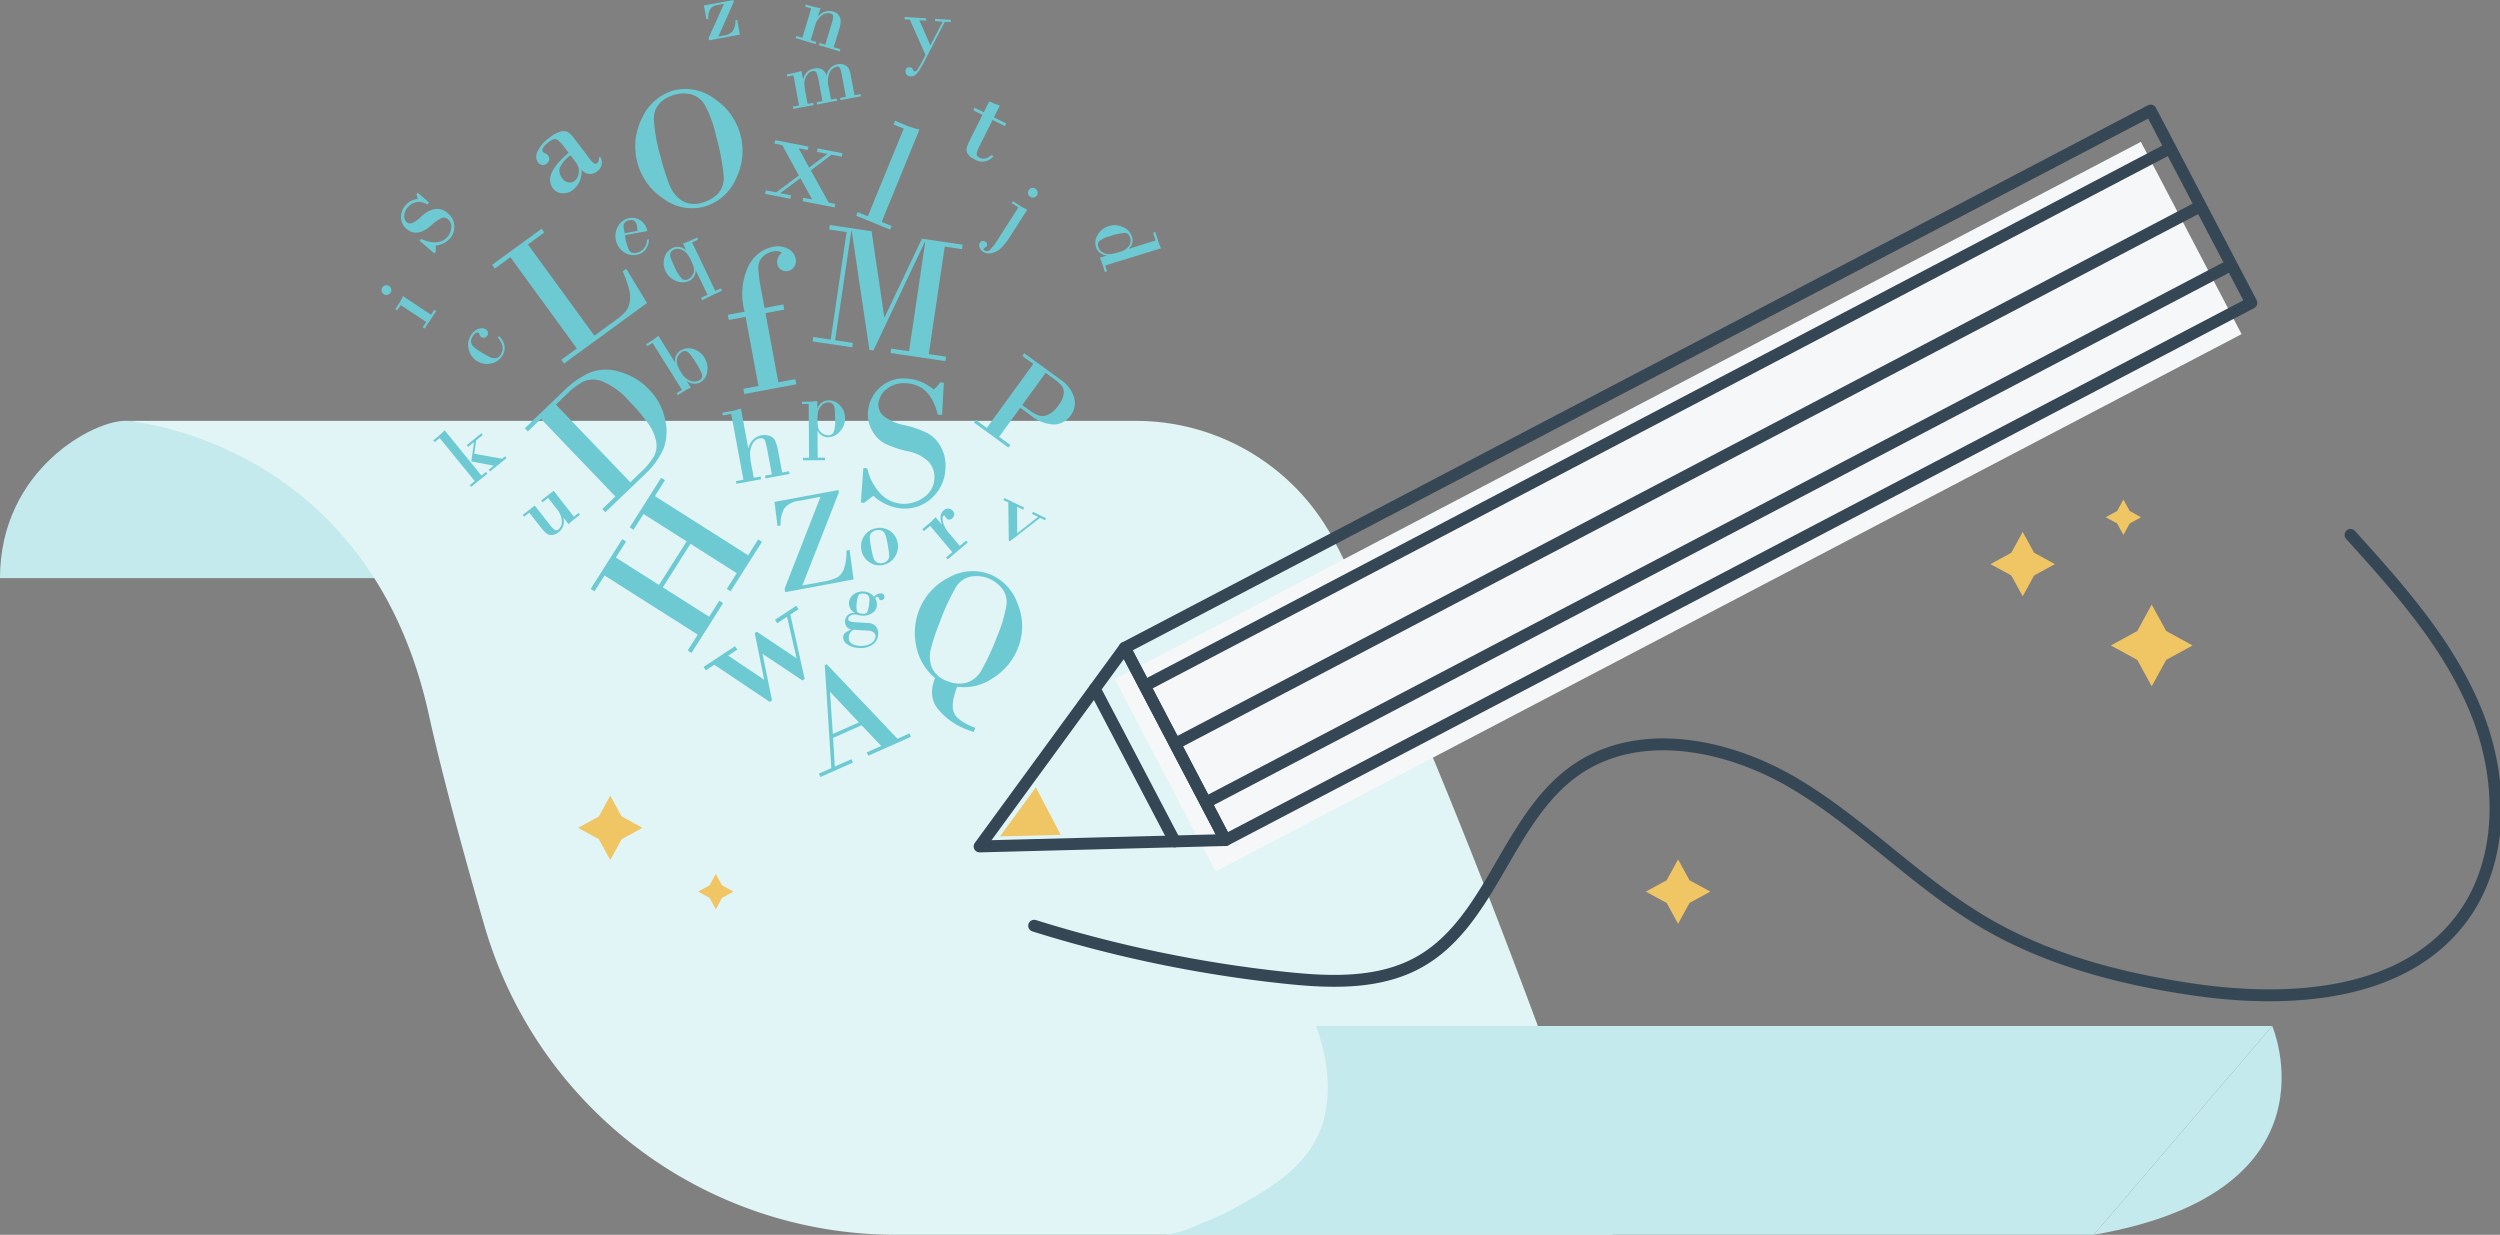
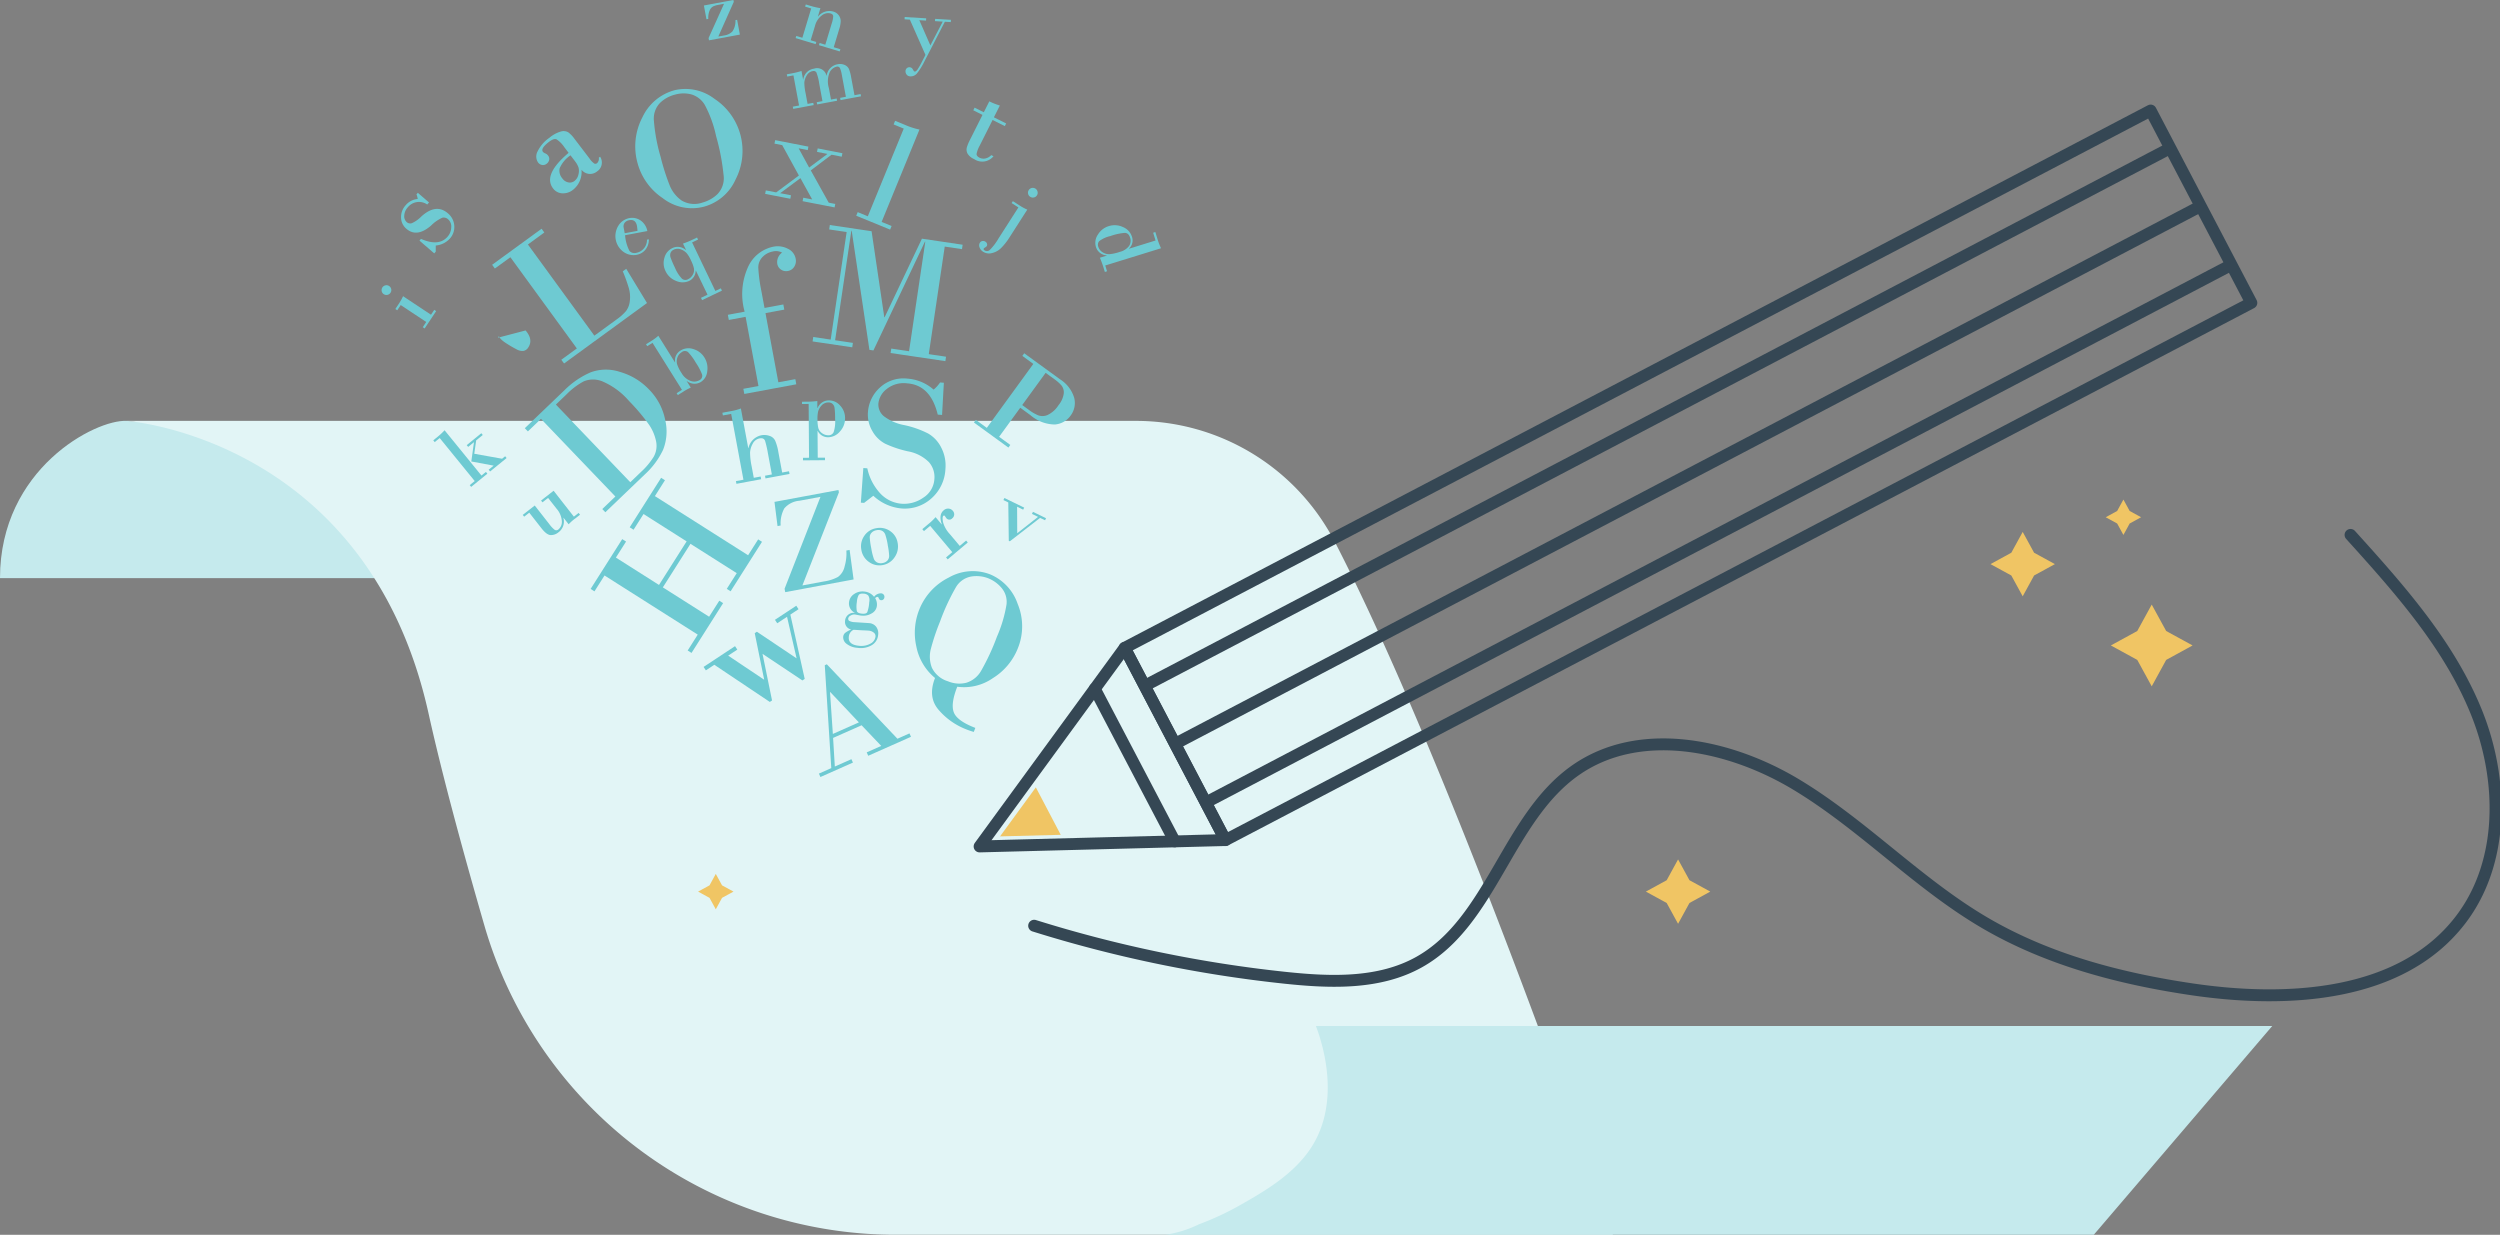
<svg xmlns="http://www.w3.org/2000/svg" id="Group_2111" data-name="Group 2111" width="420.378" height="207.628" viewBox="0 0 420.378 207.628">
  <rect x="0" y="0" width="420.378" height="207.628" fill="#808080" stroke="none" />
  <defs>
    <clipPath id="clip-path">
      <rect id="Rectangle_399" data-name="Rectangle 399" width="420.378" height="207.628" fill="none" />
    </clipPath>
  </defs>
  <g id="Group_2110" data-name="Group 2110" clip-path="url(#clip-path)">
    <path id="Path_4802" data-name="Path 4802" d="M45.763,97.353s-19.287-2.463-24.49-2.721S0,102.667,0,121.07H88.9S58.22,98,45.763,97.353" transform="translate(0 -23.859)" fill="#c5eaed" />
    <path id="Path_4803" data-name="Path 4803" d="M28.445,94.634s40.545,2.851,50.8,49.247c2.232,10.091,5.709,22.918,9.383,35.624A72,72,0,0,0,157.8,231.488H278.379s-26.36-76.975-46.739-116.478a37.639,37.639,0,0,0-33.456-20.376Z" transform="translate(-7.172 -23.861)" fill="#e2f5f6" />
    <path id="Path_4804" data-name="Path 4804" d="M448.138,230.692l-30.007,35.1H261.99a18.979,18.979,0,0,0,5.648-1.749,48.339,48.339,0,0,0,7.061-3.3c3.96-2.255,9.191-5.234,12.1-10.035,4.837-7.972,1.367-17.813.53-20.019Z" transform="translate(-66.057 -58.166)" fill="#c5eaed" />
-     <path id="Path_4805" data-name="Path 4805" d="M500.78,230.692s11.958,27.844-30.007,35.1" transform="translate(-118.699 -58.166)" fill="#c5eaed" />
    <path id="Path_4806" data-name="Path 4806" d="M191.3,159.615l-4.791,2.127.291,4.812,2.79-1.238.254.574-5.466,2.426-.255-.574,2.081-.924-1.094-17.3.349-.155,11.869,12.517,2.024-.9.254.574-7.187,3.19-.254-.574,2.44-1.084Zm-4.832,1.458,4.375-1.942-4.806-5.1-.046.02Z" transform="translate(-46.423 -37.66)" fill="#6ecad2" />
    <path id="Path_4807" data-name="Path 4807" d="M133.228,104.441,120.72,91.385l-2.2,2.11L118,92.957l6.671-6.39a14.193,14.193,0,0,1,4.388-3,7.452,7.452,0,0,1,4.982-.063A10.815,10.815,0,0,1,138.9,86.46a10.044,10.044,0,0,1,2.718,5.157,8.341,8.341,0,0,1-.365,4.967,13.321,13.321,0,0,1-3.083,4.155l-6.628,6.349-.515-.537Zm-10-15.459,12.508,13.057,1.833-1.757a12.013,12.013,0,0,0,2.1-2.52,3.737,3.737,0,0,0,.407-2.592,7.606,7.606,0,0,0-1.344-3.017,33.392,33.392,0,0,0-3.191-3.754,12.333,12.333,0,0,0-4.435-3.29,4.11,4.11,0,0,0-3.178-.037,11.767,11.767,0,0,0-2.827,2.111Z" transform="translate(-29.753 -20.954)" fill="#6ecad2" />
    <path id="Path_4808" data-name="Path 4808" d="M150.809,133.8l-15.674-9.943-1.693,2.669-.645-.409,5.313-8.375.645.41-1.709,2.695,7.248,4.6,4.646-7.325-7.248-4.6-1.677,2.644-.645-.409,5.281-8.324.645.409-1.693,2.669,15.674,9.943,1.693-2.669.645.409-5.281,8.324-.645-.409,1.677-2.644-7.779-4.935-4.646,7.325,7.78,4.935,1.709-2.695.645.41-5.313,8.374-.645-.409Z" transform="translate(-33.483 -27.088)" fill="#6ecad2" />
    <path id="Path_4809" data-name="Path 4809" d="M116.668,54.077l11.175,15.333,3.725-2.715a8.759,8.759,0,0,0,1.579-1.4,3.323,3.323,0,0,0,.651-1.668,5.333,5.333,0,0,0-.145-2.149,25.476,25.476,0,0,0-1.033-2.885l.582-.424,3.493,5.754L122.745,74.092l-.46-.631,2.612-1.9L113.722,56.224l-2.612,1.9-.46-.631,8.316-6.061.46.631Z" transform="translate(-27.899 -12.969)" fill="#6ecad2" />
    <path id="Path_4810" data-name="Path 4810" d="M185.6,50.593l7.022,1.042,2.136,14.459.058.009,6.272-13.213,6.846,1.016-.111.745-2.9-.432L202.24,72.306l2.9.431-.11.745-9.211-1.366.111-.745,2.993.444,2.733-18.422-.058-.008-8.668,18.3-.672-.1-2.981-20.03-.058-.009L186.49,69.969l2.992.444-.111.744-6.671-.989.111-.745,2.934.435,2.683-18.086-2.934-.435Z" transform="translate(-46.065 -12.756)" fill="#6ecad2" />
    <path id="Path_4811" data-name="Path 4811" d="M154.393,39.789a7.989,7.989,0,0,1-6.941-1.437,10.311,10.311,0,0,1-4.217-5.835,10.527,10.527,0,0,1,.812-7.775,8.364,8.364,0,0,1,5.4-4.536,8.005,8.005,0,0,1,6.7,1.442,10.489,10.489,0,0,1,3.534,13.62,8.181,8.181,0,0,1-5.287,4.521m-4.842-18.851a5.578,5.578,0,0,0-2.568,1.419,3.809,3.809,0,0,0-1.022,2.876,29.409,29.409,0,0,0,1.14,6.188,37.153,37.153,0,0,0,1.493,4.714,5.724,5.724,0,0,0,2.042,2.622,4.185,4.185,0,0,0,3.516.336,5.881,5.881,0,0,0,2.5-1.408,3.859,3.859,0,0,0,1.029-3.25,37.354,37.354,0,0,0-1.253-6.509,19.907,19.907,0,0,0-1.914-5.273,3.929,3.929,0,0,0-2.191-1.728,5.184,5.184,0,0,0-2.77.013" transform="translate(-36.016 -5.036)" fill="#6ecad2" />
    <path id="Path_4812" data-name="Path 4812" d="M226.768,88.589l-3.554,4.887,1.884,1.369-.322.443-5.8-4.216.322-.443,1.848,1.345,7.821-10.754-1.849-1.345.322-.442,6,4.362a5.592,5.592,0,0,1,2.4,3.128,3.52,3.52,0,0,1-.588,2.97,3.6,3.6,0,0,1-2.689,1.515,6.412,6.412,0,0,1-4.115-1.593Zm4.267-5.867L227.1,88.138l1.119.814a7.461,7.461,0,0,0,1.566.913,2.138,2.138,0,0,0,1.571-.052,4.455,4.455,0,0,0,1.847-1.656,3.892,3.892,0,0,0,.885-1.991,1.858,1.858,0,0,0-.381-1.312,6.438,6.438,0,0,0-1.158-1.034Z" transform="translate(-55.212 -20.028)" fill="#6ecad2" />
    <path id="Path_4813" data-name="Path 4813" d="M215.871,154.773l-.267.678a14.476,14.476,0,0,1-1.444-.506,11.6,11.6,0,0,1-4.4-3.134q-1.949-2.172-.668-5.43a9.136,9.136,0,0,1-3.148-5.314,10.527,10.527,0,0,1,.46-6.092,10.231,10.231,0,0,1,5.015-5.492,8.106,8.106,0,0,1,6.948-.524,8.269,8.269,0,0,1,4.621,4.964,9.813,9.813,0,0,1,.021,7.487,10.38,10.38,0,0,1-4.169,4.98,8.489,8.489,0,0,1-6.011,1.461q-1.14,2.9-.573,4.328t3.611,2.594m2.259-25.125a5.511,5.511,0,0,0-3-.319,3.747,3.747,0,0,0-2.528,1.8,36.382,36.382,0,0,0-2.667,5.77,36.729,36.729,0,0,0-1.538,4.578,5.156,5.156,0,0,0,.163,3.159,4.4,4.4,0,0,0,2.714,2.3,4.906,4.906,0,0,0,3.074.248,4.338,4.338,0,0,0,2.546-2.1,37.72,37.72,0,0,0,2.6-5.619,22.645,22.645,0,0,0,1.618-5.423,3.606,3.606,0,0,0-.832-2.807,5.591,5.591,0,0,0-2.15-1.582" transform="translate(-51.865 -32.376)" fill="#6ecad2" />
    <path id="Path_4814" data-name="Path 4814" d="M207.515,85.817l-.3,5.411-.729-.052q-1.2-4.972-5.133-5.255a4.582,4.582,0,0,0-3.464.961,3.546,3.546,0,0,0-1.382,2.407,2.569,2.569,0,0,0,.855,2.105,8.124,8.124,0,0,0,3.564,1.56,16.338,16.338,0,0,1,3.964,1.408,5.631,5.631,0,0,1,2.188,2.366,6.548,6.548,0,0,1,.7,3.594,7,7,0,0,1-2.362,4.95,6.663,6.663,0,0,1-5.092,1.679,8,8,0,0,1-4.67-2.131l-1.553,1.2-.544-.039.418-5.824.669.049a8.947,8.947,0,0,0,2.265,4.314,5.5,5.5,0,0,0,3.5,1.641,5.633,5.633,0,0,0,3.656-1.025,3.968,3.968,0,0,0,1.856-3.122A3.782,3.782,0,0,0,205,99.163a6.676,6.676,0,0,0-3.538-1.815,18.481,18.481,0,0,1-3.8-1.273,5.3,5.3,0,0,1-2.173-2.138,5.4,5.4,0,0,1-.739-3.183,6.133,6.133,0,0,1,1.98-4.1,5.841,5.841,0,0,1,4.684-1.529,7.473,7.473,0,0,1,4.378,1.846,5.543,5.543,0,0,0,1.086-1.2Z" transform="translate(-48.804 -21.458)" fill="#6ecad2" />
    <path id="Path_4815" data-name="Path 4815" d="M187.44,125.211l-11.5,2.137-.106-.571,6.035-15.457-3.534.657a3.741,3.741,0,0,0-2.549,1.289,5.3,5.3,0,0,0-.611,2.873l-.525.1-.514-4.069,10.758-2,.075.4-6.138,15.65,3.668-.681a7.055,7.055,0,0,0,2.314-.749A2.953,2.953,0,0,0,185.935,123a7.618,7.618,0,0,0,.288-2.651l.548-.1Z" transform="translate(-43.907 -27.777)" fill="#6ecad2" />
    <path id="Path_4816" data-name="Path 4816" d="M126.011,33.134l-.7-.922a4.758,4.758,0,0,0-1.317-1.341q-.453-.211-1.267.41-1.465,1.117-1.037,1.678a.861.861,0,0,0,.394.264,1.057,1.057,0,0,1,.47.363.856.856,0,0,1,.187.752,1.082,1.082,0,0,1-.4.615.97.97,0,0,1-.8.221,1.078,1.078,0,0,1-.662-.417,1.786,1.786,0,0,1-.083-1.861,5.907,5.907,0,0,1,1.979-2.289,5.251,5.251,0,0,1,1.985-1.072,1.558,1.558,0,0,1,1.223.168A5.139,5.139,0,0,1,127,30.777l2.538,3.326a2.963,2.963,0,0,0,.8.834.433.433,0,0,0,.458-.064,1.041,1.041,0,0,0,.295-.926l.217-.165a1.788,1.788,0,0,1-.529,2.492,1.835,1.835,0,0,1-2.6-.3,3.822,3.822,0,0,1-1.373,3.335,2.692,2.692,0,0,1-1.89.634,2.047,2.047,0,0,1-1.516-.823q-1.759-2.305,2.613-5.984m1.062,1.392-.745-.976a5.041,5.041,0,0,0-1.823,2.185,1.948,1.948,0,0,0,.436,1.677,1.636,1.636,0,0,0,1.038.695,1.249,1.249,0,0,0,.992-.227,1.847,1.847,0,0,0,.69-1.092,2.373,2.373,0,0,0,.025-1.156,3.464,3.464,0,0,0-.614-1.1" transform="translate(-30.4 -7.435)" fill="#6ecad2" />
    <path id="Path_4817" data-name="Path 4817" d="M147.312,75.482l2.808,4.485.025-.016a1.914,1.914,0,0,1,.938-1.99,2.489,2.489,0,0,1,2.131-.228,3.209,3.209,0,0,1,1.852,1.411,3.37,3.37,0,0,1,.483,2.29,2.368,2.368,0,0,1-1.063,1.82,2.065,2.065,0,0,1-2.364-.144l-.025.016.679,1.084a8.641,8.641,0,0,0-1.247.675l-.931.583-.2-.325.894-.559-4.949-7.9-.893.559-.2-.325.894-.559a7.356,7.356,0,0,0,1.177-.871m6.89,7.488a.825.825,0,0,0,.46-.989A10.1,10.1,0,0,0,153.613,80a8.935,8.935,0,0,0-1.312-1.776.851.851,0,0,0-1.075.048,1.61,1.61,0,0,0-.693.865,1.938,1.938,0,0,0-.078,1.06,5.819,5.819,0,0,0,.771,1.565,2.9,2.9,0,0,0,1.5,1.311,1.674,1.674,0,0,0,1.476-.1" transform="translate(-36.621 -19.032)" fill="#6ecad2" />
-     <path id="Path_4818" data-name="Path 4818" d="M110.265,75.392l.172-.274a2.889,2.889,0,0,1,.938,1.636,2.36,2.36,0,0,1-.362,1.656,2.83,2.83,0,0,1-1.943,1.323,3.092,3.092,0,0,1-2.308-.406,3.135,3.135,0,0,1-1.4-1.944,2.961,2.961,0,0,1,.381-2.409,2.406,2.406,0,0,1,1.238-1.063,1.39,1.39,0,0,1,1.241.067.811.811,0,0,1,.35.463.678.678,0,0,1-.082.584.755.755,0,0,1-.458.348.7.7,0,0,1-.567-.1.721.721,0,0,1-.292-.4.7.7,0,0,0-.164-.32.433.433,0,0,0-.45.046,1.473,1.473,0,0,0-.515.53,1.491,1.491,0,0,0-.26,1.209q.156.545,1.31,1.268a20.009,20.009,0,0,0,1.744,1.008,1.9,1.9,0,0,0,1.069.221,1.247,1.247,0,0,0,.855-.663q.791-1.263-.5-2.78" transform="translate(-26.538 -18.607)" fill="#6ecad2" />
+     <path id="Path_4818" data-name="Path 4818" d="M110.265,75.392l.172-.274q.156.545,1.31,1.268a20.009,20.009,0,0,0,1.744,1.008,1.9,1.9,0,0,0,1.069.221,1.247,1.247,0,0,0,.855-.663q.791-1.263-.5-2.78" transform="translate(-26.538 -18.607)" fill="#6ecad2" />
    <path id="Path_4819" data-name="Path 4819" d="M257.326,54.51l-9.383,2.9.3.97-.366.114-.25-.805a16.618,16.618,0,0,0-.585-1.583l1.18-.365-.01-.029a2.008,2.008,0,0,1-1.843-1.446,2.415,2.415,0,0,1,.35-2.066,3.2,3.2,0,0,1,1.807-1.406,3.274,3.274,0,0,1,2.395.153,2.61,2.61,0,0,1,1.515,1.638,1.84,1.84,0,0,1-.5,1.975l.008.028,4.458-1.38L256,51.9l.366-.114.4,1.309a10.292,10.292,0,0,0,.555,1.411m-5.2-1.778q-.243-.784-.891-.8a9.478,9.478,0,0,0-2.437.538,4.768,4.768,0,0,0-1.87.855.922.922,0,0,0-.151.937,1.618,1.618,0,0,0,.739.937,2.014,2.014,0,0,0,1.122.315,7.456,7.456,0,0,0,1.748-.384,2.82,2.82,0,0,0,1.554-.977,1.575,1.575,0,0,0,.186-1.421" transform="translate(-62.094 -12.768)" fill="#6ecad2" />
    <path id="Path_4820" data-name="Path 4820" d="M143.736,51.2l-3.744.7a6.876,6.876,0,0,0,.746,2.652,1.14,1.14,0,0,0,1.152.31,2.2,2.2,0,0,0,1.785-2.215l.318-.059a2.75,2.75,0,0,1-.622,1.8,2.463,2.463,0,0,1-1.419.808,2.882,2.882,0,0,1-2.237-.5,3.287,3.287,0,0,1-.839-4.411,2.757,2.757,0,0,1,1.837-1.26,2.491,2.491,0,0,1,1.866.381,2.762,2.762,0,0,1,1.157,1.8m-3.806.363,2.153-.4a7.959,7.959,0,0,0-.089-.811q-.22-1.183-1.293-.984a1.192,1.192,0,0,0-.783.44,1.024,1.024,0,0,0-.16.829Z" transform="translate(-34.885 -12.349)" fill="#6ecad2" />
    <path id="Path_4821" data-name="Path 4821" d="M168.8,78.87l-2.163-11.632-2.824.525-.16-.867,2.823-.525a10.99,10.99,0,0,1,.541-7.446,5.975,5.975,0,0,1,4.271-3.477,3.688,3.688,0,0,1,2.447.337,2.323,2.323,0,0,1,1.322,1.671,1.825,1.825,0,0,1-.234,1.345,1.559,1.559,0,0,1-1.087.73,1.5,1.5,0,0,1-1.134-.23,1.447,1.447,0,0,1-.641-.989,1.963,1.963,0,0,1,.812-1.876,2.207,2.207,0,0,0-1.582-.18,3.211,3.211,0,0,0-1.7.913,2.509,2.509,0,0,0-.713,1.935,26.776,26.776,0,0,0,.51,3.785l.531,2.857,3.163-.588.161.867-3.163.588,2.163,11.632,2.857-.531.161.867-8.741,1.625-.161-.867Z" transform="translate(-41.263 -13.962)" fill="#6ecad2" />
    <path id="Path_4822" data-name="Path 4822" d="M194.962,134.114a2.012,2.012,0,0,1,.294,1.2,1.639,1.639,0,0,1-.936,1.384,2.6,2.6,0,0,1-1.328.363l-.356-.016c-.165-.017-.387-.054-.667-.11s-.429-.085-.448-.087a1.2,1.2,0,0,0-.67.182.688.688,0,0,0-.424.494.424.424,0,0,0,.151.395,2.15,2.15,0,0,0,.941.229l2.428.157a1.662,1.662,0,0,1,1.179.611,1.886,1.886,0,0,1,.328,1.422A2.2,2.2,0,0,1,194.411,142a3.615,3.615,0,0,1-2.443.459,3.274,3.274,0,0,1-1.812-.668,1.345,1.345,0,0,1-.572-1.179,1,1,0,0,1,.289-.63,3.969,3.969,0,0,1,1.057-.6,1.3,1.3,0,0,1-1.036-1.418,1.441,1.441,0,0,1,1.626-1.378l0-.028a1.733,1.733,0,0,1-.959-1.738,1.874,1.874,0,0,1,.856-1.4,2.475,2.475,0,0,1,1.71-.423,2.328,2.328,0,0,1,1.649.89,1.427,1.427,0,0,1,1.206-.587.6.6,0,0,1,.4.207.578.578,0,0,1,.129.464.513.513,0,0,1-.2.376.492.492,0,0,1-.355.108.426.426,0,0,1-.372-.289c-.07-.174-.135-.265-.2-.271a.609.609,0,0,0-.431.219m-3.623,5.311a1.4,1.4,0,0,0-.8,1.187q-.139,1.314,1.656,1.5a3.175,3.175,0,0,0,1.947-.337,1.547,1.547,0,0,0,.879-1.179.744.744,0,0,0-.3-.7,1.564,1.564,0,0,0-.817-.323q-.184-.019-.831-.045t-.96-.052Zm1.724-6.07q-.685-.073-.885.257a2.968,2.968,0,0,0-.286,1.141,4.614,4.614,0,0,0-.008,1.529q.116.356.836.432.736.077.921-.253a5.672,5.672,0,0,0,.328-1.673,1.524,1.524,0,0,0-.151-1.106,1.12,1.12,0,0,0-.755-.327" transform="translate(-47.799 -33.529)" fill="#6ecad2" />
    <path id="Path_4823" data-name="Path 4823" d="M165.962,103.821,163.9,92.753l-1.393.259-.085-.455,1.34-.249a8.961,8.961,0,0,0,1.771-.468l1.239,6.664.036-.007A2.794,2.794,0,0,1,169,96.343a2.673,2.673,0,0,1,1.33.1,1.566,1.566,0,0,1,.969.814,8.347,8.347,0,0,1,.546,1.969l.63,3.386,1.152-.215.085.456-4.038.75-.085-.455,1.152-.214-.661-3.555a18.343,18.343,0,0,0-.464-2.045q-.194-.6-.918-.462a1.642,1.642,0,0,0-1.185.909,3.434,3.434,0,0,0-.436,1.486,11.763,11.763,0,0,0,.265,2.294l.36,1.938,1.152-.215.085.456-4.154.772-.085-.455Z" transform="translate(-40.953 -23.156)" fill="#6ecad2" />
    <path id="Path_4824" data-name="Path 4824" d="M89.408,65.969l4.7,3.121.545-.821.32.212L93.041,71.4l-.32-.212.583-.878-4.29-2.846-.583.878-.32-.212.591-.891a8.73,8.73,0,0,0,.705-1.266m-3.251-.342a.774.774,0,0,1-.341-.52.813.813,0,0,1,.633-.962.771.771,0,0,1,.615.114.78.78,0,0,1,.356.525.8.8,0,0,1-.126.612.815.815,0,0,1-1.137.23" transform="translate(-21.633 -16.168)" fill="#6ecad2" />
    <path id="Path_4825" data-name="Path 4825" d="M228.251,45.893l-2.928,4.569a10.606,10.606,0,0,1-1.469,1.888,3.232,3.232,0,0,1-1.527.849,1.855,1.855,0,0,1-1.478-.2,1.463,1.463,0,0,1-.627-.751.861.861,0,0,1,.057-.786.612.612,0,0,1,.412-.28.667.667,0,0,1,.507.1.608.608,0,0,1,.283.369.465.465,0,0,1-.043.374.819.819,0,0,1-.262.221.859.859,0,0,0-.242.189q-.105.166.129.315a.711.711,0,0,0,.908-.1,9.4,9.4,0,0,0,1.426-1.884l3.358-5.24-1.141-.731.207-.322,1.128.722a7.963,7.963,0,0,0,1.3.7m.245-3.285a.823.823,0,0,1,1.123-.245.8.8,0,0,1,.357.509.773.773,0,0,1-.1.617.781.781,0,0,1-.52.364.8.8,0,0,1-.614-.116.784.784,0,0,1-.357-.509.8.8,0,0,1,.115-.62" transform="translate(-55.509 -10.649)" fill="#6ecad2" />
    <path id="Path_4826" data-name="Path 4826" d="M104.385,105.284,98.5,98.051l-.841.684-.242-.3.776-.632a10.922,10.922,0,0,0,1.126-1.062l6.2,7.618.752-.613.242.3-2.726,2.219-.242-.3Zm3.187-2.594-3.76-.7.451-3.249-.98.8-.242-.3L105.5,97.24l.242.3-1.109.9-.322,2.252,4.68.838.514-.418.242.3-2.772,2.257-.242-.3Z" transform="translate(-24.562 -24.393)" fill="#6ecad2" />
    <path id="Path_4827" data-name="Path 4827" d="M194.464,43.219l6.04-14.746-1.7-.7.249-.607,1.63.668a12.345,12.345,0,0,0,2.465.8l-6.362,15.532,1.678.687-.248.607-5.7-2.336.248-.607Z" transform="translate(-48.54 -6.85)" fill="#6ecad2" />
    <path id="Path_4828" data-name="Path 4828" d="M178.966,21.37l-.941-5.062-1.044.194-.07-.378.651-.121a13.908,13.908,0,0,0,1.817-.437l.265,1.428.03-.006a2.132,2.132,0,0,1,1.821-1.816,1.611,1.611,0,0,1,2.087,1.182l.03-.006a2.239,2.239,0,0,1,1.856-1.915,1.878,1.878,0,0,1,1.183.125,1.388,1.388,0,0,1,.705.665,6.9,6.9,0,0,1,.376,1.423l.556,2.989,1.028-.191.07.378-3.441.639-.07-.377.969-.18-.679-3.656a4.813,4.813,0,0,0-.322-1.173.5.5,0,0,0-.6-.226,1.788,1.788,0,0,0-1.107.906,3.92,3.92,0,0,0-.154,2.689l.357,1.924.954-.178.07.378-3.352.623-.07-.377.963-.179-.532-2.864a8.825,8.825,0,0,0-.492-1.968.558.558,0,0,0-.64-.21,1.43,1.43,0,0,0-1,.759,2.594,2.594,0,0,0-.384,1.189,8.844,8.844,0,0,0,.2,1.694l.346,1.864.955-.177.07.378-3.44.639-.07-.378Z" transform="translate(-44.606 -3.629)" fill="#6ecad2" />
    <path id="Path_4829" data-name="Path 4829" d="M180.023,6.6l1.485-4.929-1.023-.308L180.6,1l.656.2a13.558,13.558,0,0,0,1.8.424l-.423,1.405.028.009a2.4,2.4,0,0,1,2.543-.845,1.685,1.685,0,0,1,.943.638,1.712,1.712,0,0,1,.325.931,4.826,4.826,0,0,1-.263,1.406l-.912,3.027,1.124.339L186.3,8.9l-3.488-1.051.111-.368.959.289,1.086-3.6a4.44,4.44,0,0,0,.241-1.177q-.009-.349-.449-.481a1.662,1.662,0,0,0-1.474.338A3.19,3.19,0,0,0,182.15,4.6l-.73,2.421.945.285-.111.367-3.365-1.014L179,6.3Z" transform="translate(-45.104 -0.252)" fill="#6ecad2" />
    <path id="Path_4830" data-name="Path 4830" d="M193.653,122.393a3.052,3.052,0,0,1,.476-2.343,2.984,2.984,0,0,1,2.016-1.305,3.025,3.025,0,0,1,2.318.461,2.94,2.94,0,0,1,1.286,1.992,3.117,3.117,0,0,1-.5,2.416,3.009,3.009,0,0,1-2,1.324,2.947,2.947,0,0,1-2.291-.5,3.065,3.065,0,0,1-1.307-2.042m4.44-.826a11.031,11.031,0,0,0-.427-1.781,1.174,1.174,0,0,0-.543-.615,1.408,1.408,0,0,0-.932-.091,1.426,1.426,0,0,0-.828.426,1.123,1.123,0,0,0-.3.779,12.614,12.614,0,0,0,.253,1.814,10.4,10.4,0,0,0,.438,1.794,1.166,1.166,0,0,0,.565.614,1.4,1.4,0,0,0,.894.094,1.434,1.434,0,0,0,.814-.415,1.151,1.151,0,0,0,.3-.792,11.388,11.388,0,0,0-.244-1.826" transform="translate(-48.812 -29.925)" fill="#6ecad2" />
    <path id="Path_4831" data-name="Path 4831" d="M182.938,95.162l.034,4.5,1.22-.009,0,.429-3.7.027,0-.429,1.016-.007-.067-9.047-1.114.008,0-.384.85-.006a14.251,14.251,0,0,0,1.722-.111l.009,1.189h.03a2.037,2.037,0,0,1,1.918-1.294,2.477,2.477,0,0,1,1.885.871,3.015,3.015,0,0,1,.825,2.1,3.207,3.207,0,0,1-.868,2.261,2.645,2.645,0,0,1-1.962.966,1.943,1.943,0,0,1-1.769-1.063Zm2.951-1.979A14.257,14.257,0,0,0,185.8,91.3a1.106,1.106,0,0,0-.366-.705.974.974,0,0,0-.63-.224,1.517,1.517,0,0,0-1.178.5,2.494,2.494,0,0,0-.573.96,5.289,5.289,0,0,0-.125,1.378,6.273,6.273,0,0,0,.139,1.459,1.56,1.56,0,0,0,.62.865,1.753,1.753,0,0,0,1.082.357.91.91,0,0,0,.876-.529,5.7,5.7,0,0,0,.248-2.173" transform="translate(-45.467 -22.7)" fill="#6ecad2" />
    <path id="Path_4832" data-name="Path 4832" d="M154.633,58.968l-.027.013a1.945,1.945,0,0,1-1.123,1.732A2.643,2.643,0,0,1,151.3,60.7a3.2,3.2,0,0,1-1.772-1.651,3.012,3.012,0,0,1-.18-2.247,2.476,2.476,0,0,1,1.311-1.609,2.035,2.035,0,0,1,2.291.321l.027-.013-.514-1.072a15.817,15.817,0,0,0,1.6-.657l.767-.367.166.346-1,.482,3.911,8.158.923-.443.185.387-3.339,1.6-.185-.387,1.1-.527Zm-.846-1.765a5.193,5.193,0,0,0-.722-1.185,2.516,2.516,0,0,0-.936-.611,1.512,1.512,0,0,0-1.272.071.962.962,0,0,0-.476.5,1.157,1.157,0,0,0,.013.837,16.56,16.56,0,0,0,.726,1.672,5.725,5.725,0,0,0,1.176,1.844.9.9,0,0,0,1.013.094,1.752,1.752,0,0,0,.82-.8,1.568,1.568,0,0,0,.174-1.047,6.343,6.343,0,0,0-.516-1.372" transform="translate(-37.62 -13.467)" fill="#6ecad2" />
    <path id="Path_4833" data-name="Path 4833" d="M212.413,121.679l-3.716-4.421-1.047.88-.277-.33,1.06-.891a9.038,9.038,0,0,0,1.17-1.127l1.027,1.221.026-.022q-.575-1.6.311-2.346a1.1,1.1,0,0,1,.822-.289,1.021,1.021,0,0,1,.716.374.887.887,0,0,1,.23.661.874.874,0,0,1-.334.607.642.642,0,0,1-1.023-.089l-.208-.3a.164.164,0,0,0-.26-.035q-.213.179-.06,1.032A4.769,4.769,0,0,0,212,118.641l1.668,1.984,1.072-.9.277.33-3.374,2.835-.277-.329Z" transform="translate(-52.286 -28.832)" fill="#6ecad2" />
    <path id="Path_4834" data-name="Path 4834" d="M92.991,43.348l1.885,1.628-.3.345a2.419,2.419,0,0,0-3.268.467,2.241,2.241,0,0,0-.593,1.375,1.3,1.3,0,0,0,.4,1.105.891.891,0,0,0,.85.2,5.212,5.212,0,0,0,1.62-1.135q2.484-2.247,4.461-.538a2.952,2.952,0,0,1,1.077,2.069,2.894,2.894,0,0,1-.743,2.186,3.668,3.668,0,0,1-2.374,1.167l0,1.025-.254.295L93.271,51.39l.254-.294q3.005,1.333,4.48-.375a2.475,2.475,0,0,0,.606-1.534,1.59,1.59,0,0,0-.51-1.366,1.081,1.081,0,0,0-.971-.288,6.314,6.314,0,0,0-1.909,1.326q-2.387,2.065-4.145.547a2.5,2.5,0,0,1-.9-1.888,2.917,2.917,0,0,1,.756-2.057,2.953,2.953,0,0,1,2.042-1.071,3.136,3.136,0,0,0-.206-.781Z" transform="translate(-22.736 -10.93)" fill="#6ecad2" />
    <path id="Path_4835" data-name="Path 4835" d="M222.918,23.489l-1,1.983,2.062,1.036-.223.443L221.7,25.917l-2.164,4.306a4.943,4.943,0,0,0-.524,1.36q-.049.412.5.687a1.527,1.527,0,0,0,.945.126,1.9,1.9,0,0,0,1.02-.567l.374.188a2.43,2.43,0,0,1-3.275.468,2.3,2.3,0,0,1-1.1-.938,1.411,1.411,0,0,1-.109-1.008,7.261,7.261,0,0,1,.525-1.273l2.11-4.2-1.548-.778.222-.443,1.549.778.922-1.836a10.836,10.836,0,0,0,1.771.7" transform="translate(-54.794 -5.745)" fill="#6ecad2" />
    <path id="Path_4836" data-name="Path 4836" d="M122.727,110.34l3.407,4.359.8-.626.236.3-.8.626a7.062,7.062,0,0,0-1.113.984l-.862-1.1-.023.019a2.234,2.234,0,0,1-.816,2.415,1.979,1.979,0,0,1-1.33.481q-.672-.035-1.543-1.149l-2.049-2.621-.859.672-.237-.3,2.016-1.576L122,115.95a4.907,4.907,0,0,0,.884.948.532.532,0,0,0,.677-.075,1.65,1.65,0,0,0,.551-1.372,3.558,3.558,0,0,0-.912-2.12l-1.4-1.784-.949.742-.236-.3Z" transform="translate(-29.636 -27.821)" fill="#6ecad2" />
    <path id="Path_4837" data-name="Path 4837" d="M231.775,115.317l-5.087,3.937-.176-.086-.083-6.452-.819-.4.168-.345,3.323,1.616-.168.346-1.022-.5.022,4.463,3.5-2.751-1.022-.5.168-.346,2.2,1.07-.168.345Z" transform="translate(-56.884 -28.232)" fill="#6ecad2" />
    <path id="Path_4838" data-name="Path 4838" d="M172.785,137.687,175.2,148.5l-.387.256-6.707-4.473,1.6,7.843-.375.248L160,146.124l-1.422.939-.382-.58,5.289-3.49.383.58-1.535,1.013,6.055,4.054-1.592-7.832.364-.241,6.677,4.477-1.607-6.989-1.65,1.088-.383-.58,3.584-2.365.382.58Z" transform="translate(-39.887 -34.341)" fill="#6ecad2" />
    <path id="Path_4839" data-name="Path 4839" d="M179.71,36.6l3.018,5.423,1.1.215-.114.585-5.382-1.048.114-.585,1.5.292L177.968,37.9l-3.4,2.531,1.814.352-.114.586-4.234-.824.114-.586,1.744.34,3.816-2.842-2.8-5.107-1.3-.253.114-.585,5.588,1.087-.114.586-1.526-.3,1.764,3.237,3.079-2.294-1.756-.342.114-.586,4.154.809-.114.585-1.71-.333Z" transform="translate(-43.376 -7.946)" fill="#6ecad2" />
    <path id="Path_4840" data-name="Path 4840" d="M205.868,4.361,207.724,8.6l2.081-4L208.5,4.519l.023-.383,2.659.16-.023.383-1-.06-3.44,6.677a10.776,10.776,0,0,1-1.232,1.992,1.362,1.362,0,0,1-1.143.519.781.781,0,0,1-.612-.3.873.873,0,0,1-.186-.6.654.654,0,0,1,.221-.477.65.65,0,0,1,1.016.212q.183.35.318.358c.135.008.288-.106.458-.342a13.054,13.054,0,0,0,.793-1.393L206.9,10.2l-2.622-5.933-.894-.054.023-.384,3.614.218L207,4.43Z" transform="translate(-51.282 -0.965)" fill="#6ecad2" />
    <path id="Path_4841" data-name="Path 4841" d="M158.7,3.239,158.266.923,163.231,0l.059.318-2.6,5.827,1.014-.188a2.308,2.308,0,0,0,1.369-.687,3.09,3.09,0,0,0,.5-1.887l.281-.052.462,2.487-5.195.965-.07-.378,2.6-5.765-1.014.188a3.123,3.123,0,0,0-.825.257,1.378,1.378,0,0,0-.574.657,3.209,3.209,0,0,0-.23,1.44Z" transform="translate(-39.905)" fill="#6ecad2" />
-     <rect id="Rectangle_397" data-name="Rectangle 397" width="194.719" height="36.494" transform="matrix(0.886, -0.464, 0.464, 0.886, 187.47, 114.2)" fill="#f6f7f8" />
    <rect id="Rectangle_398" data-name="Rectangle 398" width="194.719" height="36.494" transform="matrix(0.886, -0.464, 0.464, 0.886, 189.113, 108.937)" fill="none" stroke="#354754" stroke-linecap="round" stroke-linejoin="round" stroke-width="2" />
    <path id="Path_4842" data-name="Path 4842" d="M235.056,185.013l-4.184-7.98-6.022,8.244Z" transform="translate(-56.693 -44.637)" fill="#f0c564" />
    <path id="Path_4843" data-name="Path 4843" d="M261.594,177.985l-41.34,1.072,24.393-33.393Z" transform="translate(-55.534 -36.727)" fill="none" stroke="#354754" stroke-linecap="round" stroke-linejoin="round" stroke-width="2" />
    <line id="Line_171" data-name="Line 171" x1="13.451" y1="25.655" transform="translate(184.082 115.824)" fill="none" stroke="#354754" stroke-linecap="round" stroke-linejoin="round" stroke-width="2" />
    <line id="Line_172" data-name="Line 172" x1="172.452" y2="90.42" transform="translate(202.753 44.532)" fill="none" stroke="#354754" stroke-width="2" />
    <line id="Line_173" data-name="Line 173" x1="172.452" y2="90.42" transform="translate(197.579 34.664)" fill="none" stroke="#354754" stroke-width="2" />
    <line id="Line_174" data-name="Line 174" x1="172.452" y2="90.42" transform="translate(192.465 24.911)" fill="none" stroke="#354754" stroke-width="2" />
    <path id="Path_4844" data-name="Path 4844" d="M159.935,202.441l-1.052-1.924-1.924-1.051,1.924-1.052,1.052-1.924,1.052,1.924,1.924,1.052-1.924,1.051Z" transform="translate(-39.575 -49.542)" fill="#f0c564" />
    <path id="Path_4845" data-name="Path 4845" d="M476.428,118.271l-1.052-1.924-1.923-1.052,1.923-1.052,1.052-1.924,1.052,1.924,1.923,1.052-1.923,1.052Z" transform="translate(-119.374 -28.32)" fill="#f0c564" />
    <path id="Path_4846" data-name="Path 4846" d="M375.475,204.058l-1.915-3.5-3.5-1.915,3.5-1.915,1.915-3.5,1.915,3.5,3.5,1.915-3.5,1.915Z" transform="translate(-93.305 -48.719)" fill="#f0c564" />
    <path id="Path_4847" data-name="Path 4847" d="M452.962,130.424l-1.915-3.5-3.5-1.915,3.5-1.915,1.915-3.5,1.915,3.5,3.5,1.915-3.5,1.915Z" transform="translate(-112.842 -30.153)" fill="#f0c564" />
-     <path id="Path_4848" data-name="Path 4848" d="M135.385,189.718l-1.915-3.5-3.5-1.915,3.5-1.915,1.915-3.5,1.915,3.5,3.5,1.915-3.5,1.915Z" transform="translate(-32.77 -45.103)" fill="#f0c564" />
    <path id="Path_4849" data-name="Path 4849" d="M481.481,149.682l-2.43-4.442-4.442-2.431,4.442-2.429,2.43-4.443,2.43,4.443,4.442,2.429-4.442,2.431Z" transform="translate(-119.666 -34.275)" fill="#f0c564" />
    <path id="Path_4850" data-name="Path 4850" d="M232.521,185.987a218,218,0,0,0,42.224,8.756c7.64.808,15.811,1.106,22.513-2.648,12.23-6.85,14.8-24.193,26.274-32.24,10.726-7.52,25.82-4.392,37.054,2.345s20.372,16.574,31.659,23.221c10.649,6.272,22.848,9.476,35.075,11.273,16.143,2.371,35.2,1.234,45.086-11.743,7.41-9.724,7.2-23.621,2.6-34.948s-12.934-20.666-21.133-29.734" transform="translate(-58.627 -30.324)" fill="none" stroke="#354754" stroke-linecap="round" stroke-linejoin="round" stroke-width="2" />
  </g>
</svg>